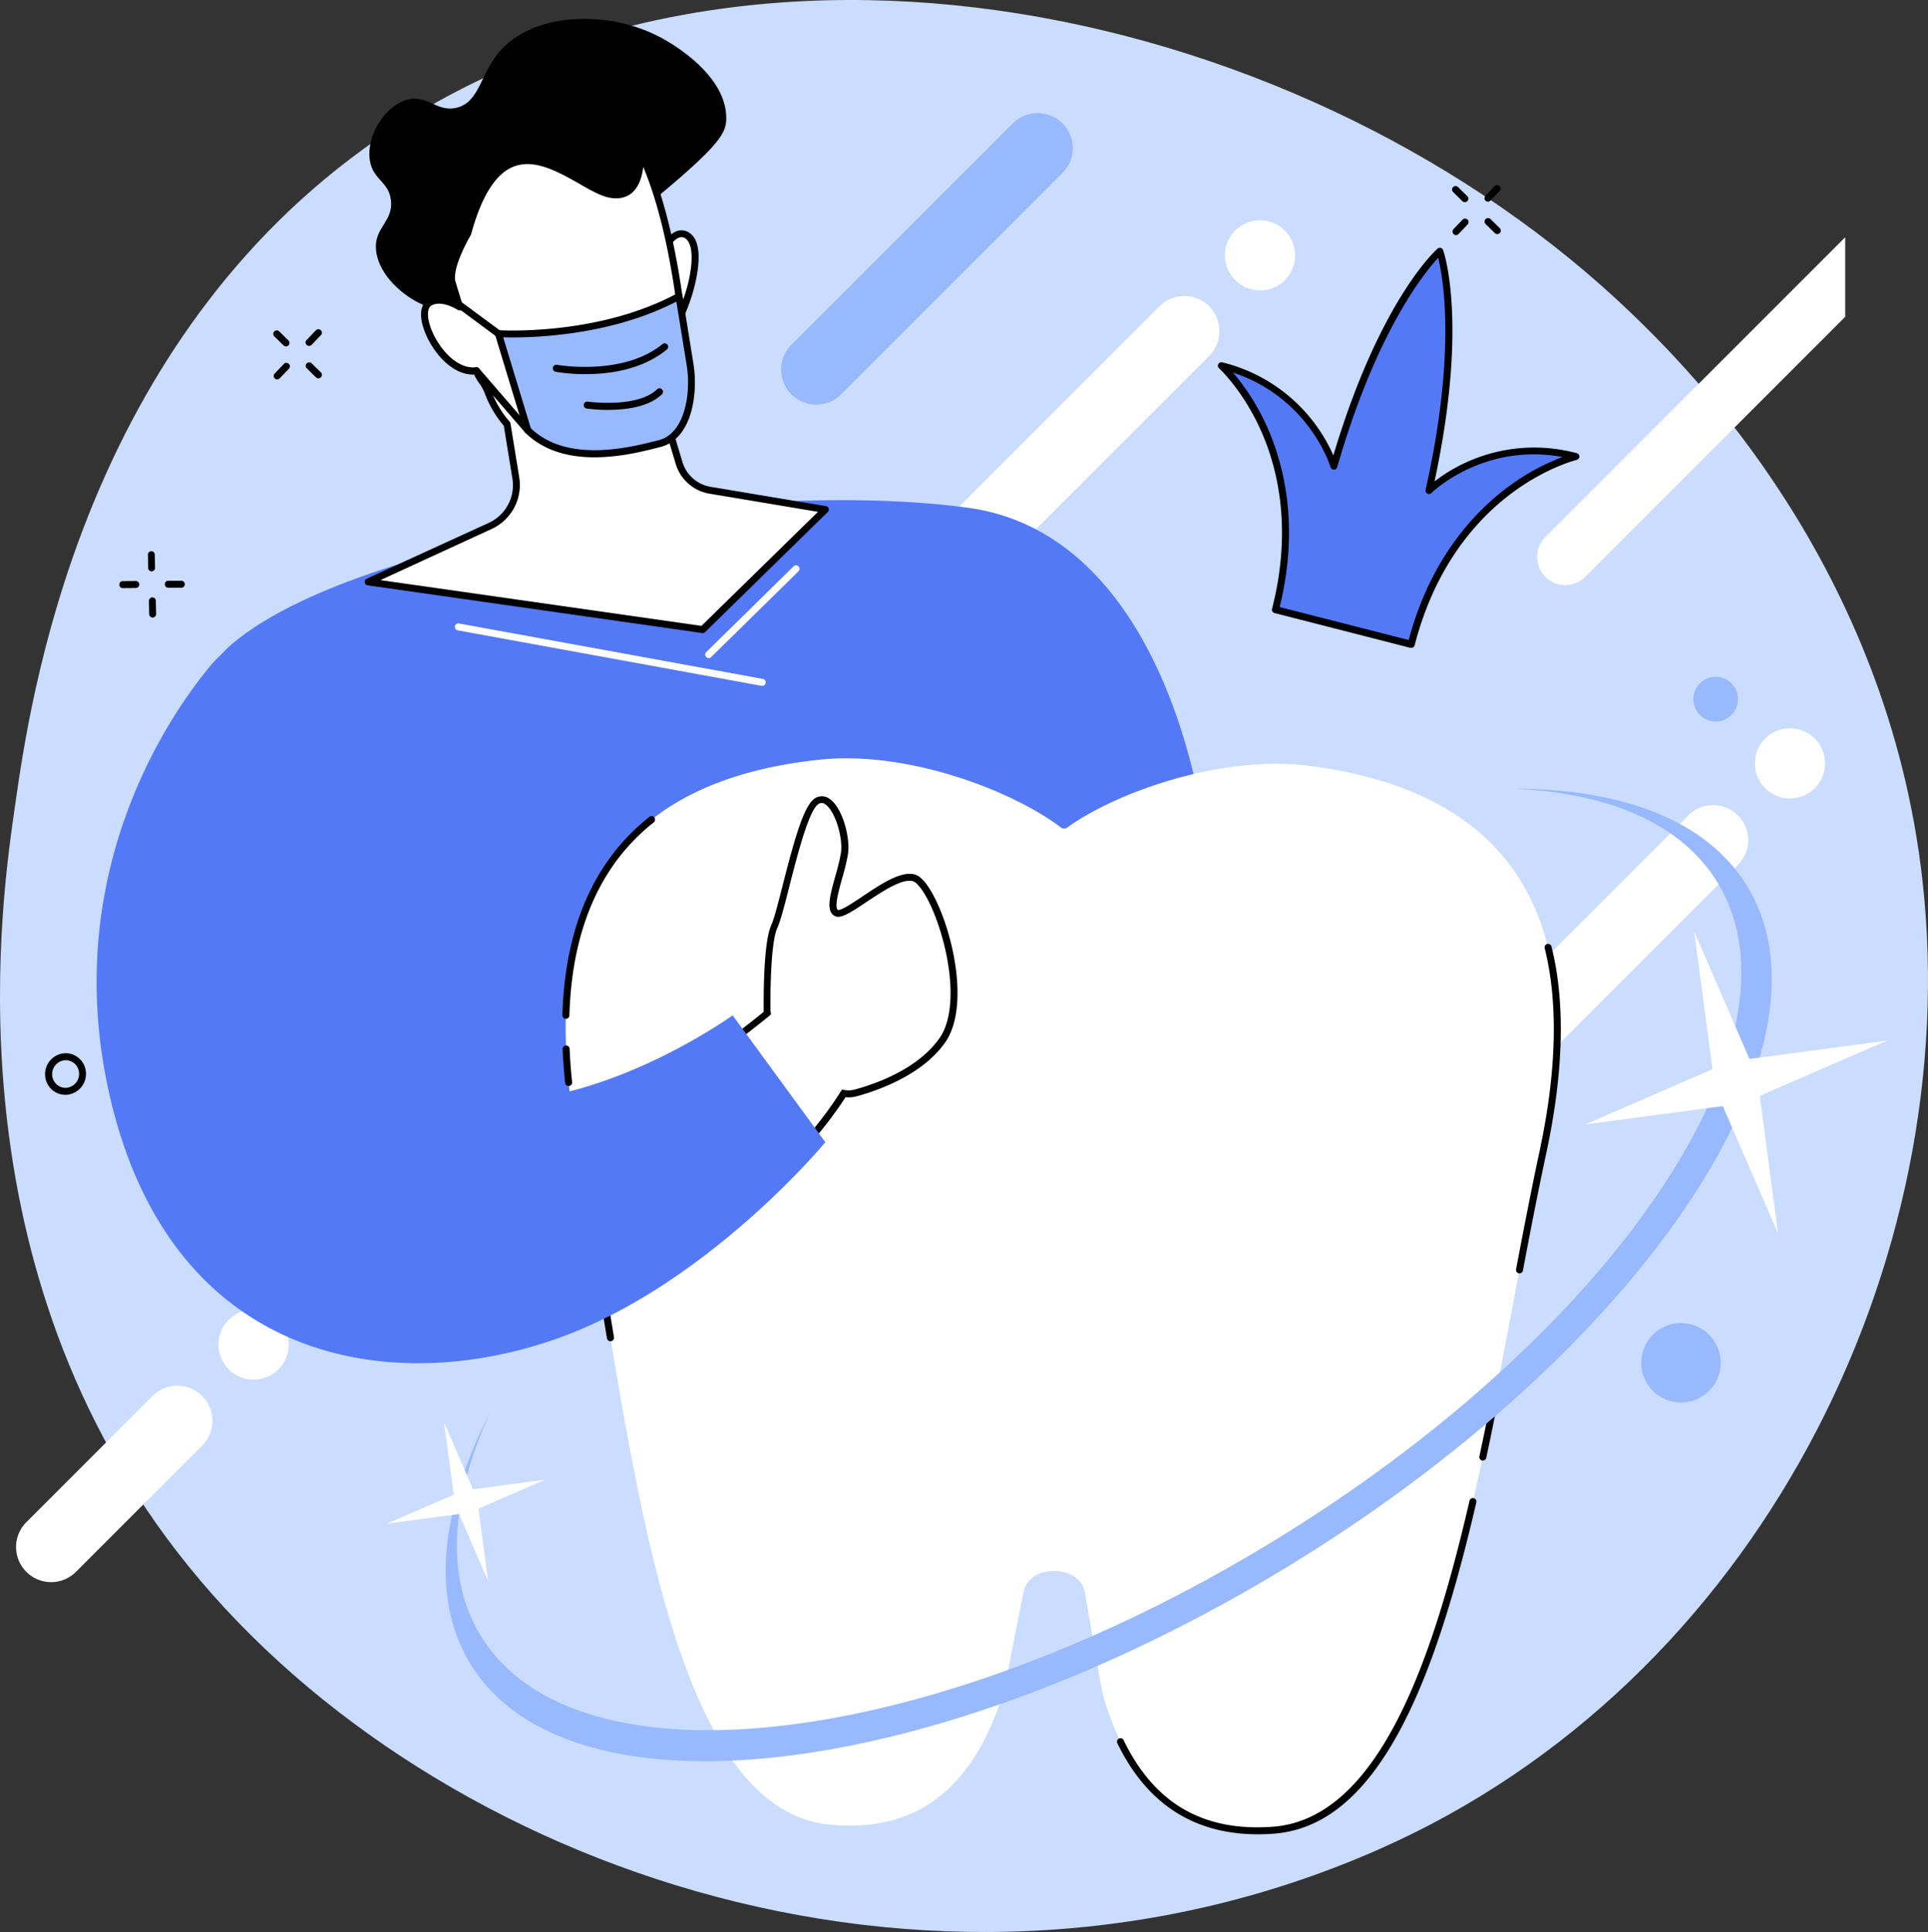
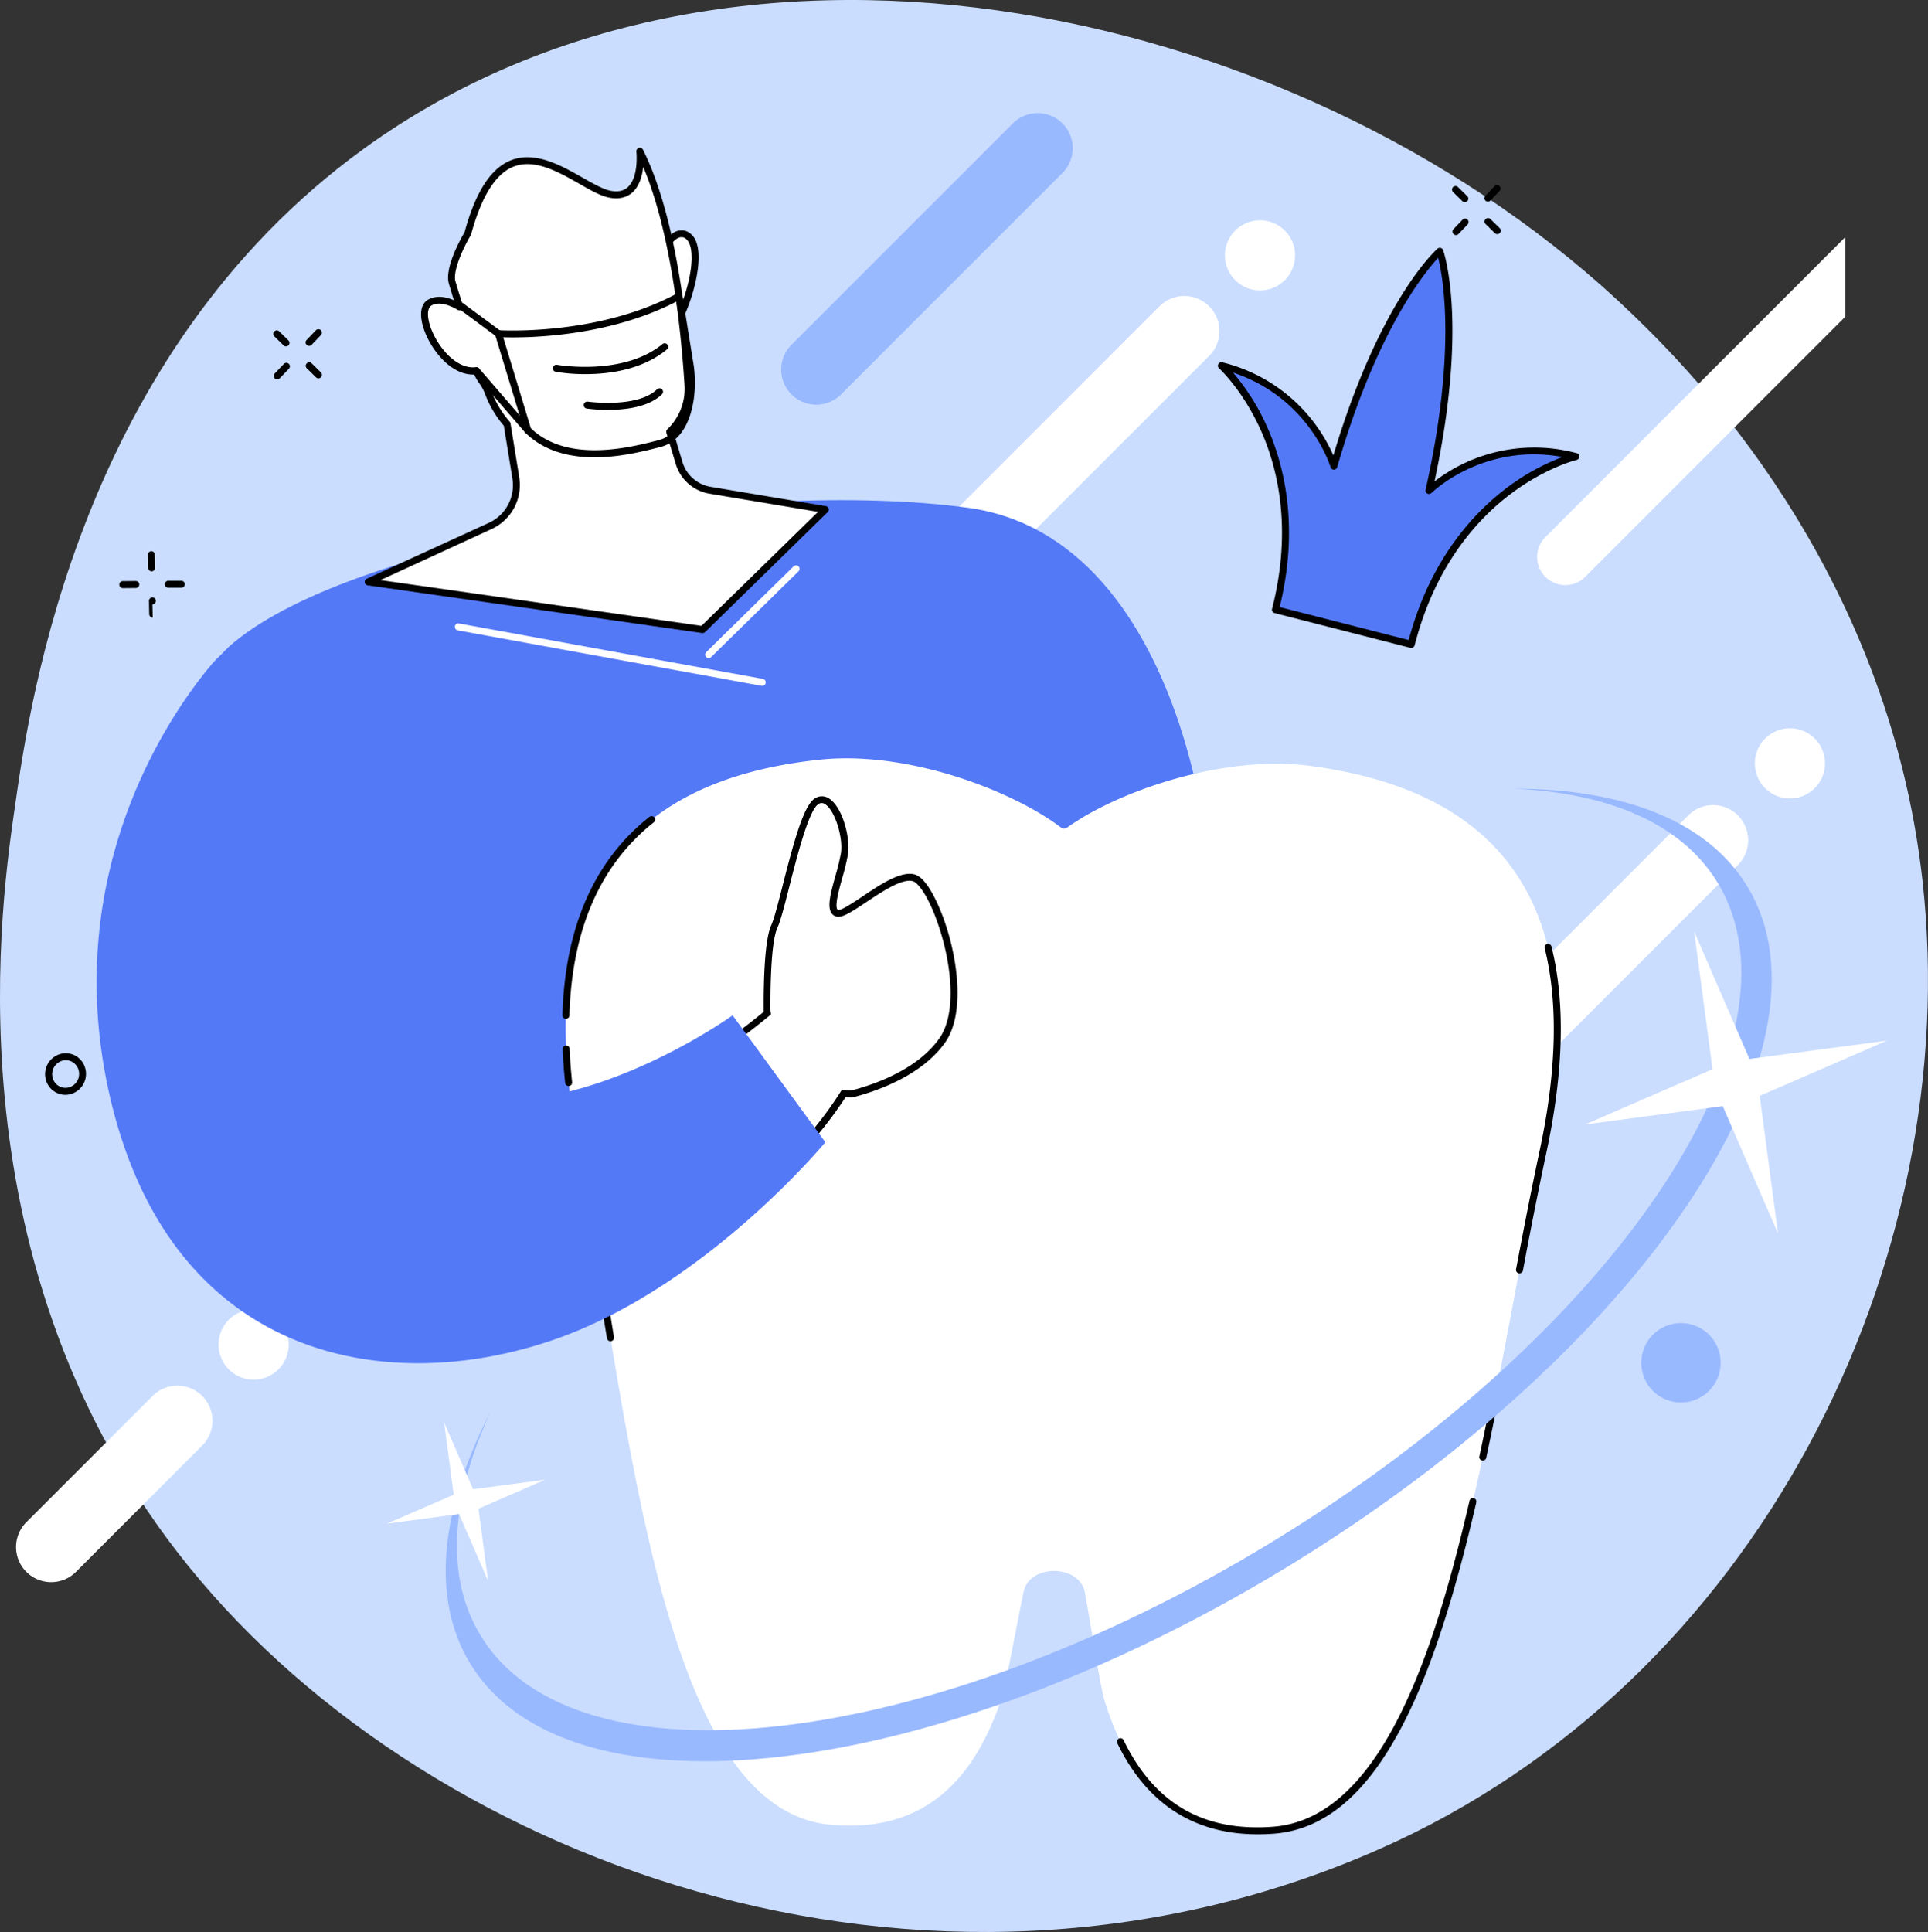
<svg xmlns="http://www.w3.org/2000/svg" viewBox="0 0 828.46 830.11">
  <rect x="0" y="0" width="828.46" height="830.11" fill="#333333" stroke="none" />
  <defs>
    <style>.cls-1{fill:#caddff;}.cls-2{fill:#fff;}.cls-3{fill:#5479f7;}.cls-4{fill:#99b9ff;}</style>
  </defs>
  <title>Dental esthetic clinic</title>
  <g id="Layer_2" data-name="Layer 2">
    <g id="Illustration">
      <g id="Dental_esthetic_clinic" data-name="Dental esthetic clinic">
        <path class="cls-1" d="M156.32,63.91c161.8-117.27,407.88-61.12,545,71,24.41,23.52,109.75,108.22,124.8,243.69,18.18,163.65-70.74,344.31-233.84,416.1-195.38,86-413.83,4.5-516.07-127.8C-23.22,538.24,1.14,383.36,6.57,345.45,12.88,301.42,34.22,152.4,156.32,63.91Z" />
        <path class="cls-2" d="M792.88,102c-.22.18-.43.37-.64.57L664.06,230.76a12.08,12.08,0,0,0,17.09,17.09L792.88,136.12Z" />
        <path class="cls-2" d="M498.1,131.73,403,226.85a15.08,15.08,0,1,0,21.33,21.32l95.12-95.12a15.08,15.08,0,1,0-21.33-21.32Z" />
        <circle class="cls-2" cx="541.43" cy="109.73" r="15.08" transform="translate(121.74 468.96) rotate(-52.02)" />
        <path class="cls-2" d="M725.81,350l-95.12,95.12A15.08,15.08,0,0,0,652,466.44l95.12-95.12A15.08,15.08,0,0,0,725.81,350Z" />
        <circle class="cls-2" cx="769.14" cy="328" r="15.08" />
        <path class="cls-2" d="M65.65,599.72,11.58,653.79A15.08,15.08,0,1,0,32.9,675.11L87,621a15.08,15.08,0,0,0-21.33-21.32Z" />
        <path class="cls-2" d="M119.64,567.05a15.08,15.08,0,1,1-21.32,0A15.08,15.08,0,0,1,119.64,567.05Z" />
        <path class="cls-3" d="M84.17,480.29S46.62,320.64,100.46,276.06,321,205.35,415.86,218.15s113.75,164,102.74,218.11S194.89,591.77,84.17,480.29Z" />
        <path class="cls-2" d="M327.39,294.66l-.27,0L196.63,270.83a1.5,1.5,0,0,1,.54-2.95l130.49,23.8a1.5,1.5,0,0,1-.27,3Z" />
        <path class="cls-2" d="M304.54,282.76a1.48,1.48,0,0,1-1.07-.45,1.5,1.5,0,0,1,0-2.12L341,243.34a1.5,1.5,0,1,1,2.11,2.14l-37.53,36.85A1.48,1.48,0,0,1,304.54,282.76Z" />
        <path class="cls-2" d="M281.1,115.38s7.16-19.78,14.66-13.8-1,33.42-7.24,40.31S281.1,115.38,281.1,115.38Z" />
        <path d="M286.89,144.33a2.74,2.74,0,0,1-.95-.17c-4.86-1.77-6.06-20.68-6.34-28.73v-.29l.1-.27c.51-1.42,5.19-13.9,11.56-15.7a5.91,5.91,0,0,1,5.44,1.23c2,1.56,3.11,4.27,3.41,8.06.87,10.59-5.26,28.67-10.47,34.44A3.68,3.68,0,0,1,286.89,144.33Zm-4.28-28.71c.48,12.77,2.47,24.63,4.3,25.69a1.74,1.74,0,0,0,.49-.42c4.27-4.72,10.57-21.72,9.71-32.19-.23-2.88-1-4.94-2.29-6a2.9,2.9,0,0,0-2.75-.69C288,103.2,284,112,282.61,115.62Z" />
-         <path d="M223.31,126.71C211,131.41,195,137.55,180,130.13c-8.29-4.11-18.3-13.38-18.49-24-.15-8.5,7.41-11.24,6.5-19.93-.85-8.12-7.47-8.73-9-16.81-2-10.36,6.11-24,16.08-26.56,8.64-2.24,12.62,5.43,21,3.49,10.43-2.41,10.13-15.49,19.85-25.58C231.07,5,263.26,4.2,285.52,17c3.54,2,27,15.5,26.55,34.24-.15,6.64-3.25,12.24-42.63,44C240.66,118.5,233.08,123,223.31,126.71Z" />
        <path class="cls-2" d="M291.77,198.88l-4-13.28a25.65,25.65,0,0,0,7.86-20.12C294.07,140.51,289.27,93.6,275,65c0,0,2.33,21.3-12.82,18.47s-45.86-39.7-61.15,17c0,0-8.7,14.42-6.67,21.18.91,3,2,6.52,3.16,10.34-4-2.37-8.83-4-12.72-1.95-7.81,4.17,5.2,31.13,20,29.35,1.23,3.59,3.61,5.4,4.89,8.91a44.1,44.1,0,0,0,8.27,14l3.76,23.15a19.26,19.26,0,0,1-11,20.6L158.2,250l143.73,20.5L354.65,219l-49.48-8.28A16.9,16.9,0,0,1,291.77,198.88Z" />
        <path d="M301.93,272l-.22,0L158,251.5a1.5,1.5,0,0,1-.41-2.85l52.45-24a17.78,17.78,0,0,0,10.14-19l-3.7-22.74a45.58,45.58,0,0,1-8.26-14.14,18.34,18.34,0,0,0-2.24-4,22.83,22.83,0,0,1-2.23-3.83c-10.47.35-19.13-11.55-21.81-20.07-1.89-6-1.11-10.45,2.14-12.19,3-1.61,6.69-1.5,10.94.33-.77-2.52-1.48-4.86-2.11-7-2.1-7,5.39-20,6.7-22.2,4.67-17.17,11.09-27.25,19.64-30.82,10.48-4.37,21.94,2.14,31.14,7.37,4.53,2.58,8.81,5,12,5.61s5.62.07,7.43-1.61c4.75-4.4,3.64-15.12,3.63-15.23a1.5,1.5,0,0,1,2.83-.83c14.38,28.73,19.23,75.62,20.84,101A27,27,0,0,1,289.5,186l3.71,12.41h0a15.28,15.28,0,0,0,12.21,10.77l49.47,8.28a1.53,1.53,0,0,1,1.19,1,1.5,1.5,0,0,1-.39,1.53L303,271.58A1.48,1.48,0,0,1,301.93,272ZM163.48,249.25l137.93,19.67,50.08-49-46.57-7.8a18.27,18.27,0,0,1-14.58-12.86l-4-13.28a1.53,1.53,0,0,1,.4-1.52,24,24,0,0,0,7.4-18.94c-1.49-23.45-5.74-65.35-17.75-93.82-.41,3.73-1.56,8.13-4.52,10.87-2.52,2.34-5.89,3.13-10,2.36-3.72-.7-8-3.13-13-6-9.09-5.16-19.39-11-28.51-7.21-7.56,3.16-13.6,12.92-17.94,29a1.84,1.84,0,0,1-.17.38c-2.32,3.86-8,15-6.51,20,.9,3,2,6.5,3.16,10.33a1.5,1.5,0,0,1-2.2,1.73c-3.22-1.89-7.79-3.77-11.25-1.92-1.8,1-2.06,4.27-.69,8.64,2.58,8.19,10.89,19,19.76,17.9a1.5,1.5,0,0,1,1.6,1,17,17,0,0,0,2.31,4.22,20.15,20.15,0,0,1,2.56,4.67,42.85,42.85,0,0,0,8,13.51,1.5,1.5,0,0,1,.36.75l3.76,23.15a20.8,20.8,0,0,1-11.85,22.2Z" />
-         <path class="cls-4" d="M214.17,143.39s42.63,2.91,77.61-16l4.78,29.4c1.81,11.2-.1,30.6-13.2,33.89-11.39,2.86-39.84,10.69-56.6-5.78Z" />
        <path d="M255.48,196.49c-10.47,0-21.48-2.43-29.77-10.57a1.5,1.5,0,0,1-.38-.64l-12.6-41.46a1.53,1.53,0,0,1,.26-1.37,1.55,1.55,0,0,1,1.28-.56c.42,0,42.62,2.65,76.79-15.87a1.5,1.5,0,0,1,2.2,1.08L298,156.5c1.93,11.89-.25,32.06-14.32,35.59l-1.05.26C276.58,193.9,266.31,196.49,255.48,196.49ZM228.09,184c15.7,15.05,42.41,8.3,53.85,5.41l1.05-.27c11.48-2.88,14-20.56,12.08-32.2l-4.44-27.34c-30.09,15.54-65.43,15.6-74.41,15.33Z" />
        <path d="M214.17,144.89a1.47,1.47,0,0,1-.89-.3l-17-12.56a1.5,1.5,0,0,1,1.78-2.41l17,12.56a1.5,1.5,0,0,1,.31,2.1A1.47,1.47,0,0,1,214.17,144.89Z" />
        <path d="M226.76,186.35a1.49,1.49,0,0,1-1.13-.52l-22-25.47a1.5,1.5,0,0,1,2.27-2l22,25.46a1.5,1.5,0,0,1-.16,2.12A1.46,1.46,0,0,1,226.76,186.35Z" />
        <path d="M251.64,160.75a77.08,77.08,0,0,1-12.85-1,1.5,1.5,0,0,1,.55-3c.28.05,28.43,5,45.36-8.94a1.5,1.5,0,0,1,1.91,2.31C276,158.89,261.82,160.75,251.64,160.75Z" />
        <path d="M261.19,176.11a68,68,0,0,1-9.08-.57,1.5,1.5,0,0,1-1.28-1.69,1.52,1.52,0,0,1,1.7-1.28c.21,0,21.28,2.93,29.79-5.28a1.5,1.5,0,1,1,2.08,2.16C278.68,175,268.58,176.11,261.19,176.11Z" />
        <path class="cls-2" d="M563.06,329.1c-37.79-5-83.36,11.2-104.59,26.54h0a2.14,2.14,0,0,1-2.45,0h0c-20.82-15.87-66-33.26-103.87-29.22-66,7-127,41.57-104.21,163.08,22.48,120,35,287.24,108.51,294.48,44.91,4.42,63.8-25.06,73.47-52.88,2.28-6.55,5.74-26.88,9.93-47.13,2.52-12.18,24.15-11.9,26.35.34,3.66,20.35,6.61,40.77,8.72,47.37,9,28.06,27.07,58,72.08,54.76C620.7,781.05,637.47,614.22,663,494.81,688.92,373.93,628.88,337.82,563.06,329.1Z" />
        <path d="M652.94,547.1a1.43,1.43,0,0,1-.29,0,1.5,1.5,0,0,1-1.19-1.75c3.15-16.58,6.55-34.2,10.11-50.83,7.31-34.16,8.06-63.45,2.2-87.05a1.5,1.5,0,1,1,2.91-.72c6,24,5.23,53.79-2.18,88.4-3.55,16.6-7,34.2-10.09,50.76A1.52,1.52,0,0,1,652.94,547.1Z" />
        <path d="M637.17,627.54a1.22,1.22,0,0,1-.32,0,1.51,1.51,0,0,1-1.15-1.78c1.19-5.55,2.39-11.33,3.68-17.67a1.5,1.5,0,0,1,2.94.6c-1.29,6.35-2.49,12.14-3.68,17.7A1.5,1.5,0,0,1,637.17,627.54Z" />
        <path d="M540.46,788.14C513,788.14,492.73,775,480.12,749a1.5,1.5,0,1,1,2.7-1.31C496,774.9,517,787.07,546.87,784.9c47-3.41,69.87-76.62,84.57-140a1.5,1.5,0,1,1,2.92.68c-10.25,44.22-20.71,75.36-32.9,98-15.22,28.27-33,42.77-54.37,44.32Q543.72,788.15,540.46,788.14Z" />
        <path d="M262.3,576.28a1.51,1.51,0,0,1-1.48-1.26Q259,564.2,257.3,553.43l-1.24-7.59a1.5,1.5,0,1,1,3-.49l1.24,7.6q1.74,10.75,3.52,21.58a1.51,1.51,0,0,1-1.24,1.73Z" />
        <path d="M257.54,547.1a1.51,1.51,0,0,1-1.48-1.26c-3-18.39-6.2-37.87-9.62-56.1a1.5,1.5,0,0,1,2.95-.56C252.81,507.45,256,527,259,545.35a1.51,1.51,0,0,1-1.24,1.73Z" />
        <path d="M244.33,466.63a1.5,1.5,0,0,1-1.49-1.35c-.51-4.94-.88-9.82-1.08-14.5a1.5,1.5,0,0,1,1.43-1.56,1.47,1.47,0,0,1,1.57,1.43c.2,4.62.56,9.44,1.07,14.33a1.5,1.5,0,0,1-1.34,1.64Z" />
        <path d="M243.13,437.75h0a1.51,1.51,0,0,1-1.46-1.54c1.07-37.8,13.65-66.48,37.39-85.23a1.5,1.5,0,0,1,1.86,2.36c-23,18.17-35.2,46.08-36.25,83A1.5,1.5,0,0,1,243.13,437.75Z" />
        <path class="cls-4" d="M650.35,338.85c40.93,1.82,72.28,15,87.73,40.44,40.88,67.19-45,194.07-191.75,283.39S247.4,769.94,206.52,702.75c-15.46-25.39-12.8-59.31,4.4-96.5-21.58,41.87-26.06,80.29-8.89,108.52,42.21,69.37,199.28,50.85,350.83-41.36S793,450.2,750.81,380.83C733.64,352.6,697.44,338.93,650.35,338.85Z" />
        <polygon class="cls-2" points="756.15 470.86 810.87 447.12 751.74 454.99 728 400.27 735.87 459.4 681.15 483.14 740.28 475.27 764.02 529.99 756.15 470.86" />
        <polygon class="cls-2" points="205.59 648.23 234.3 635.77 203.28 639.9 190.82 611.19 194.95 642.22 166.24 654.67 197.26 650.54 209.72 679.25 205.59 648.23" />
        <path class="cls-2" d="M392.63,377.22c-9.2-2.55-28.89,17.18-33.19,15.15s1.86-16,3.37-25.24-5.07-27.49-12.06-22.66-14.26,45.42-18.06,53.78c-2.91,6.39-3.14,26.4-3.09,35.5a9.9,9.9,0,0,0,.14,1.64c-78.88,65-138.8,55.39-138.8,55.39l-2.57,60.45c108.83,6,159.48-58.19,174.15-81.42a11.68,11.68,0,0,0,5.12-.2c9.85-2.69,27.79-9.18,37.22-22.53C418.28,428.06,401.83,379.76,392.63,377.22Z" />
        <path d="M202.62,553.13q-7.08,0-14.33-.4l-1.48-.08,2.7-63.62,1.66.26c.15,0,15.12,2.29,39.44-3.34,22.35-5.18,57.37-18.26,97.54-51.19,0-.35,0-.68,0-1-.06-10.71.28-29.65,3.22-36.13,1.28-2.8,3-9.59,5-17.44,4.84-19,8.92-33.75,13.56-37a5.46,5.46,0,0,1,6.3-.11c5.62,3.57,9.33,16.68,8.09,24.25a97.6,97.6,0,0,1-2.41,9.9c-1.43,5.14-3.59,12.89-1.8,13.74,1.27.38,6.84-3.35,10.51-5.81,7.75-5.19,16.51-11.07,22.44-9.43h0c5.79,1.6,11,15.11,12.49,19.21,6.34,17.77,9,41,.56,53-9.69,13.73-28,20.38-38,23.11a12.77,12.77,0,0,1-4.77.38,175.38,175.38,0,0,1-51.7,51.32C280.41,542.93,243.81,553.13,202.62,553.13Zm-12.69-3.32c105.21,5.24,154.83-54.7,171.32-80.81l.54-.85,1,.18a10,10,0,0,0,4.46-.17c9.66-2.63,27.23-9,36.38-22,7.8-11,5.15-33.18-.94-50.22-3.93-11-8.18-16.7-10.46-17.33h0c-4.59-1.27-13.12,4.44-20,9-7.13,4.78-11,7.21-13.46,6-4.08-1.93-2.1-9,.19-17.25a97.33,97.33,0,0,0,2.34-9.58c1.13-6.9-2.59-18.6-6.74-21.23a2.43,2.43,0,0,0-3,0c-4.08,2.82-9.06,22.32-12.36,35.23-2,8-3.8,14.9-5.19,17.94-2.8,6.18-3,26.45-2.95,34.88a9.59,9.59,0,0,0,.12,1.42l.12.84-.65.54c-41,33.76-76.77,47.11-99.6,52.37-20.41,4.7-34.14,4-38.72,3.54Z" />
        <path class="cls-3" d="M103.81,275.68a38.31,38.31,0,0,0-13.27,10.24C74.18,305.5,25,374.3,47.15,470.84,73.57,585.83,168,600.5,239.5,575.1c64.33-22.87,115.15-84.32,115.15-84.32l-39.84-54.52s-84.37,60.81-143,26.38c-34.17-20.05-23.41-68.81-20.62-133.31C154.15,260.3,120,268.19,103.81,275.68Z" />
        <path class="cls-3" d="M614,210.78c16-71,4.68-102.86,4.68-102.86s-25.42,22.45-45.56,92.4c0,0-9.7-33.48-48.3-43.21,0,0,40.7,36.55,23.22,104.8l15.35,3.93L591,272.92l15.35,3.93c17.48-68.25,70.74-80.74,70.74-80.74C638.61,186.09,614,210.78,614,210.78Z" />
        <path d="M606.39,278.35a1.55,1.55,0,0,1-.37,0l-58.34-14.94a1.51,1.51,0,0,1-1.08-1.83c8.9-34.76,2.24-61-4.91-76.87-7.76-17.23-17.76-26.36-17.86-26.45a1.5,1.5,0,0,1,1.37-2.57,70.37,70.37,0,0,1,47.74,40c19.8-66.23,43.73-87.93,44.76-88.84a1.5,1.5,0,0,1,2.41.62c.45,1.29,10.79,31.77-3.69,99.36a70.4,70.4,0,0,1,61.09-12.12,1.5,1.5,0,0,1,0,2.91c-.13,0-13.29,3.23-28.37,14.61-13.91,10.49-32.35,30.29-41.26,65.05A1.5,1.5,0,0,1,606.39,278.35Zm-56.52-17.52L605.32,275c9.27-34.78,28-54.71,42.09-65.34a96.17,96.17,0,0,1,24-13.31c-34.13-6.22-56.07,15.24-56.3,15.46a1.5,1.5,0,0,1-2.53-1.38c13.29-59.12,7.54-91.08,5.41-99.66-6,6.5-26.64,31.79-43.38,89.93a1.51,1.51,0,0,1-1.43,1.09h0a1.51,1.51,0,0,1-1.44-1.08c-.09-.31-9-29.68-41.93-40.63a95.8,95.8,0,0,1,14.6,23.19C551.65,199.42,558.45,225.87,549.87,260.83Z" />
        <path d="M639.34,86.65a1.54,1.54,0,0,1-1-.41,1.5,1.5,0,0,1,0-2.13L642.18,80a1.5,1.5,0,1,1,2.17,2.07l-3.93,4.1A1.48,1.48,0,0,1,639.34,86.65Z" />
        <path d="M625.61,101a1.48,1.48,0,0,1-1-.42,1.5,1.5,0,0,1-.05-2.12l3.93-4.1a1.51,1.51,0,0,1,2.12,0,1.49,1.49,0,0,1,0,2.12l-3.92,4.1A1.52,1.52,0,0,1,625.61,101Z" />
        <path d="M629.46,86.87a1.52,1.52,0,0,1-1.06-.43l-4-3.92a1.5,1.5,0,1,1,2.11-2.14l4,3.92a1.5,1.5,0,0,1,0,2.12A1.52,1.52,0,0,1,629.46,86.87Z" />
        <path d="M643.4,100.59a1.52,1.52,0,0,1-1.06-.43l-4-3.92a1.5,1.5,0,0,1,2.1-2.14l4,3.92a1.51,1.51,0,0,1,0,2.13A1.55,1.55,0,0,1,643.4,100.59Z" />
        <path d="M65.18,245.5a1.5,1.5,0,0,1-1.5-1.47l-.12-5.67A1.5,1.5,0,0,1,65,236.83h0a1.5,1.5,0,0,1,1.5,1.47l.12,5.67a1.5,1.5,0,0,1-1.47,1.53Z" />
-         <path d="M65.61,265.34a1.5,1.5,0,0,1-1.5-1.46L64,258.21a1.51,1.51,0,0,1,1.46-1.54h0a1.5,1.5,0,0,1,1.5,1.47l.12,5.67a1.49,1.49,0,0,1-1.47,1.53Z" />
+         <path d="M65.61,265.34a1.5,1.5,0,0,1-1.5-1.46L64,258.21a1.51,1.51,0,0,1,1.46-1.54h0a1.5,1.5,0,0,1,1.5,1.47a1.49,1.49,0,0,1-1.47,1.53Z" />
        <path d="M52.76,252.69a1.51,1.51,0,0,1-1.5-1.49,1.49,1.49,0,0,1,1.49-1.51l5.59-.05a1.5,1.5,0,1,1,0,3l-5.59.05Z" />
        <path d="M72.32,252.53a1.5,1.5,0,0,1,0-3l5.59,0h0a1.5,1.5,0,0,1,0,3l-5.59,0Z" />
        <path class="cls-1" d="M668.23,631.42A12.4,12.4,0,0,1,684.71,638a12.84,12.84,0,0,1-6.4,16.81,12.41,12.41,0,0,1-16.49-6.53A12.87,12.87,0,0,1,668.23,631.42Z" />
        <path d="M28.08,470.41a8.56,8.56,0,0,1-5.24-1.79,8.78,8.78,0,0,1-3.4-5.94A9,9,0,0,1,27,452.63h0a8.6,8.6,0,0,1,6.48,1.69,8.81,8.81,0,0,1,3.39,5.94,9,9,0,0,1-7.6,10.06A8.48,8.48,0,0,1,28.08,470.41Zm-.62-14.81a6,6,0,0,0-5,6.71,5.8,5.8,0,0,0,2.24,3.93,5.64,5.64,0,0,0,4.24,1.11,6,6,0,0,0,5-6.71,5.84,5.84,0,0,0-2.24-3.93,5.61,5.61,0,0,0-4.24-1.11Z" />
        <path d="M132.78,148.63a1.48,1.48,0,0,1-1-.42,1.5,1.5,0,0,1-.05-2.12l3.93-4.09a1.5,1.5,0,1,1,2.16,2.07l-3.92,4.1A1.54,1.54,0,0,1,132.78,148.63Z" />
        <path d="M119.05,163a1.49,1.49,0,0,1-1-.41,1.51,1.51,0,0,1,0-2.12l3.92-4.1a1.5,1.5,0,0,1,2.17,2.08l-3.93,4.09A1.46,1.46,0,0,1,119.05,163Z" />
        <path d="M122.9,148.85a1.52,1.52,0,0,1-1.05-.43l-4-3.92a1.5,1.5,0,0,1,2.1-2.14l4,3.92a1.5,1.5,0,0,1,0,2.12A1.48,1.48,0,0,1,122.9,148.85Z" />
        <path d="M136.84,162.57a1.48,1.48,0,0,1-1.05-.43l-4-3.92a1.5,1.5,0,0,1,2.1-2.14l4,3.92a1.5,1.5,0,0,1,0,2.12A1.48,1.48,0,0,1,136.84,162.57Z" />
        <circle class="cls-4" cx="722.32" cy="585.56" r="17.07" transform="translate(10.73 1184.11) rotate(-79.1)" />
-         <circle class="cls-4" cx="737.23" cy="300.4" r="9.6" transform="translate(3.51 609.29) rotate(-45)" />
        <path class="cls-4" d="M435.47,52.76l-95.12,95.12a15.08,15.08,0,1,0,21.32,21.32l95.12-95.12a15.08,15.08,0,0,0-21.32-21.32Z" />
      </g>
    </g>
  </g>
</svg>